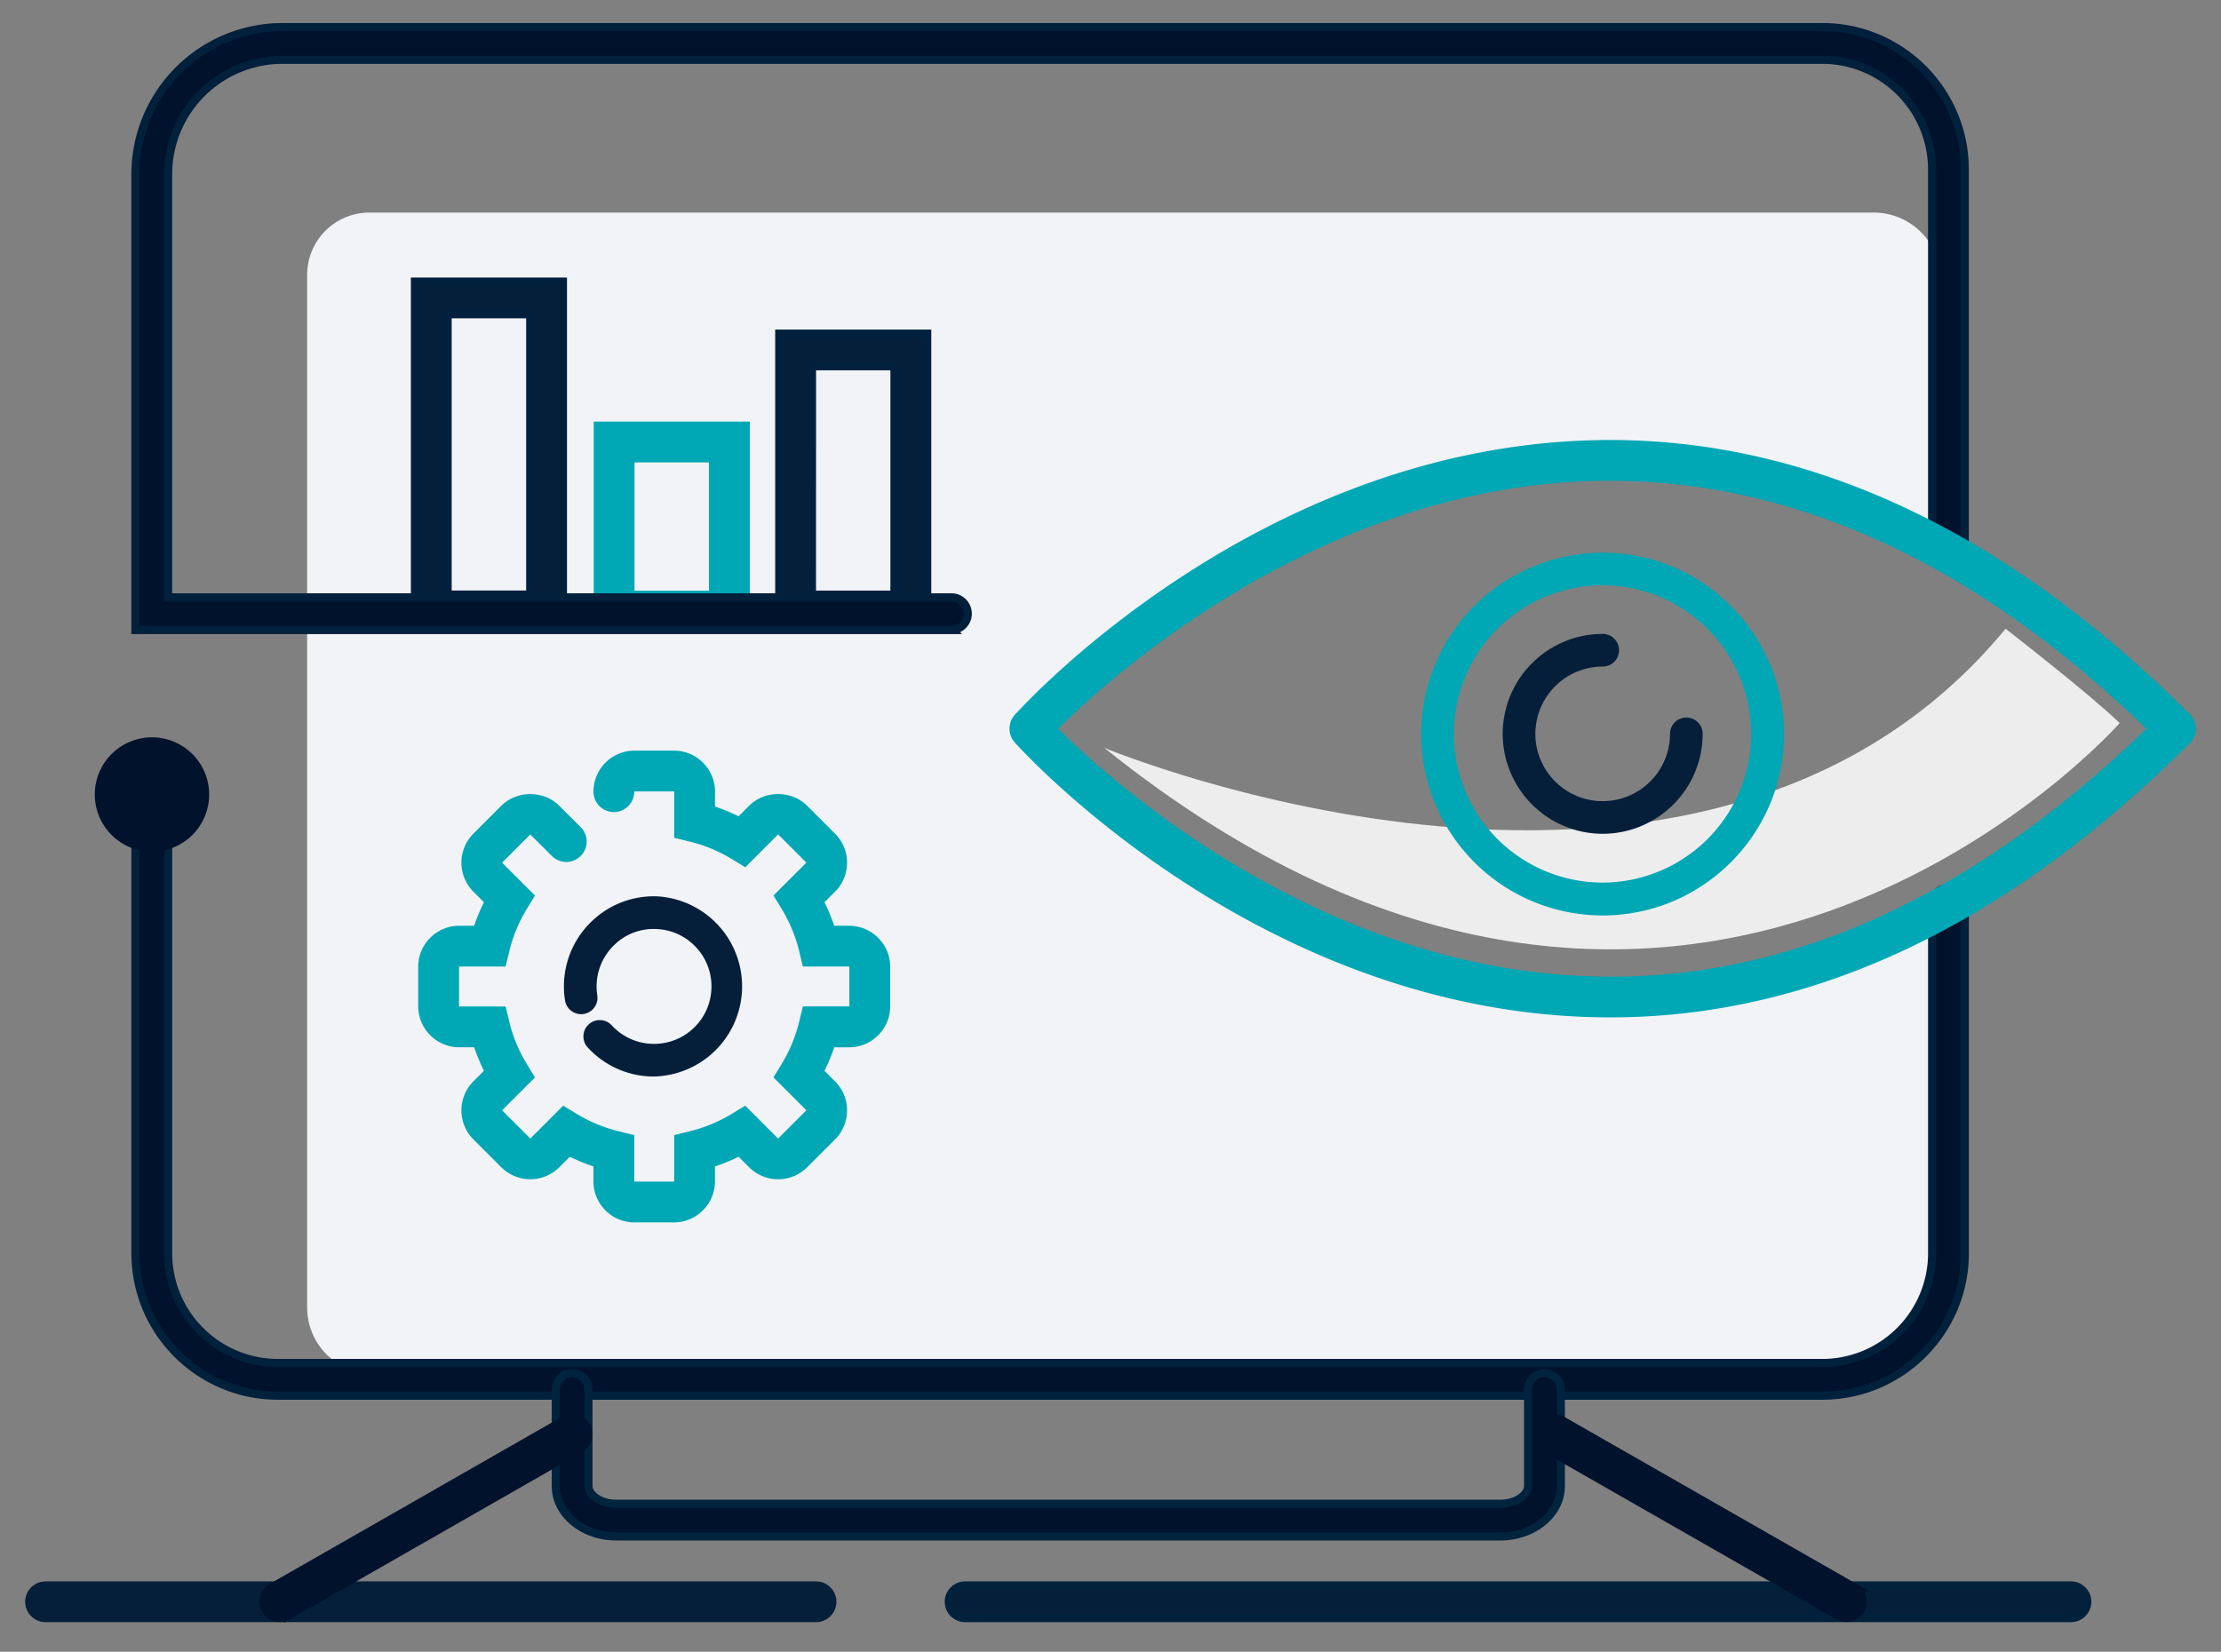
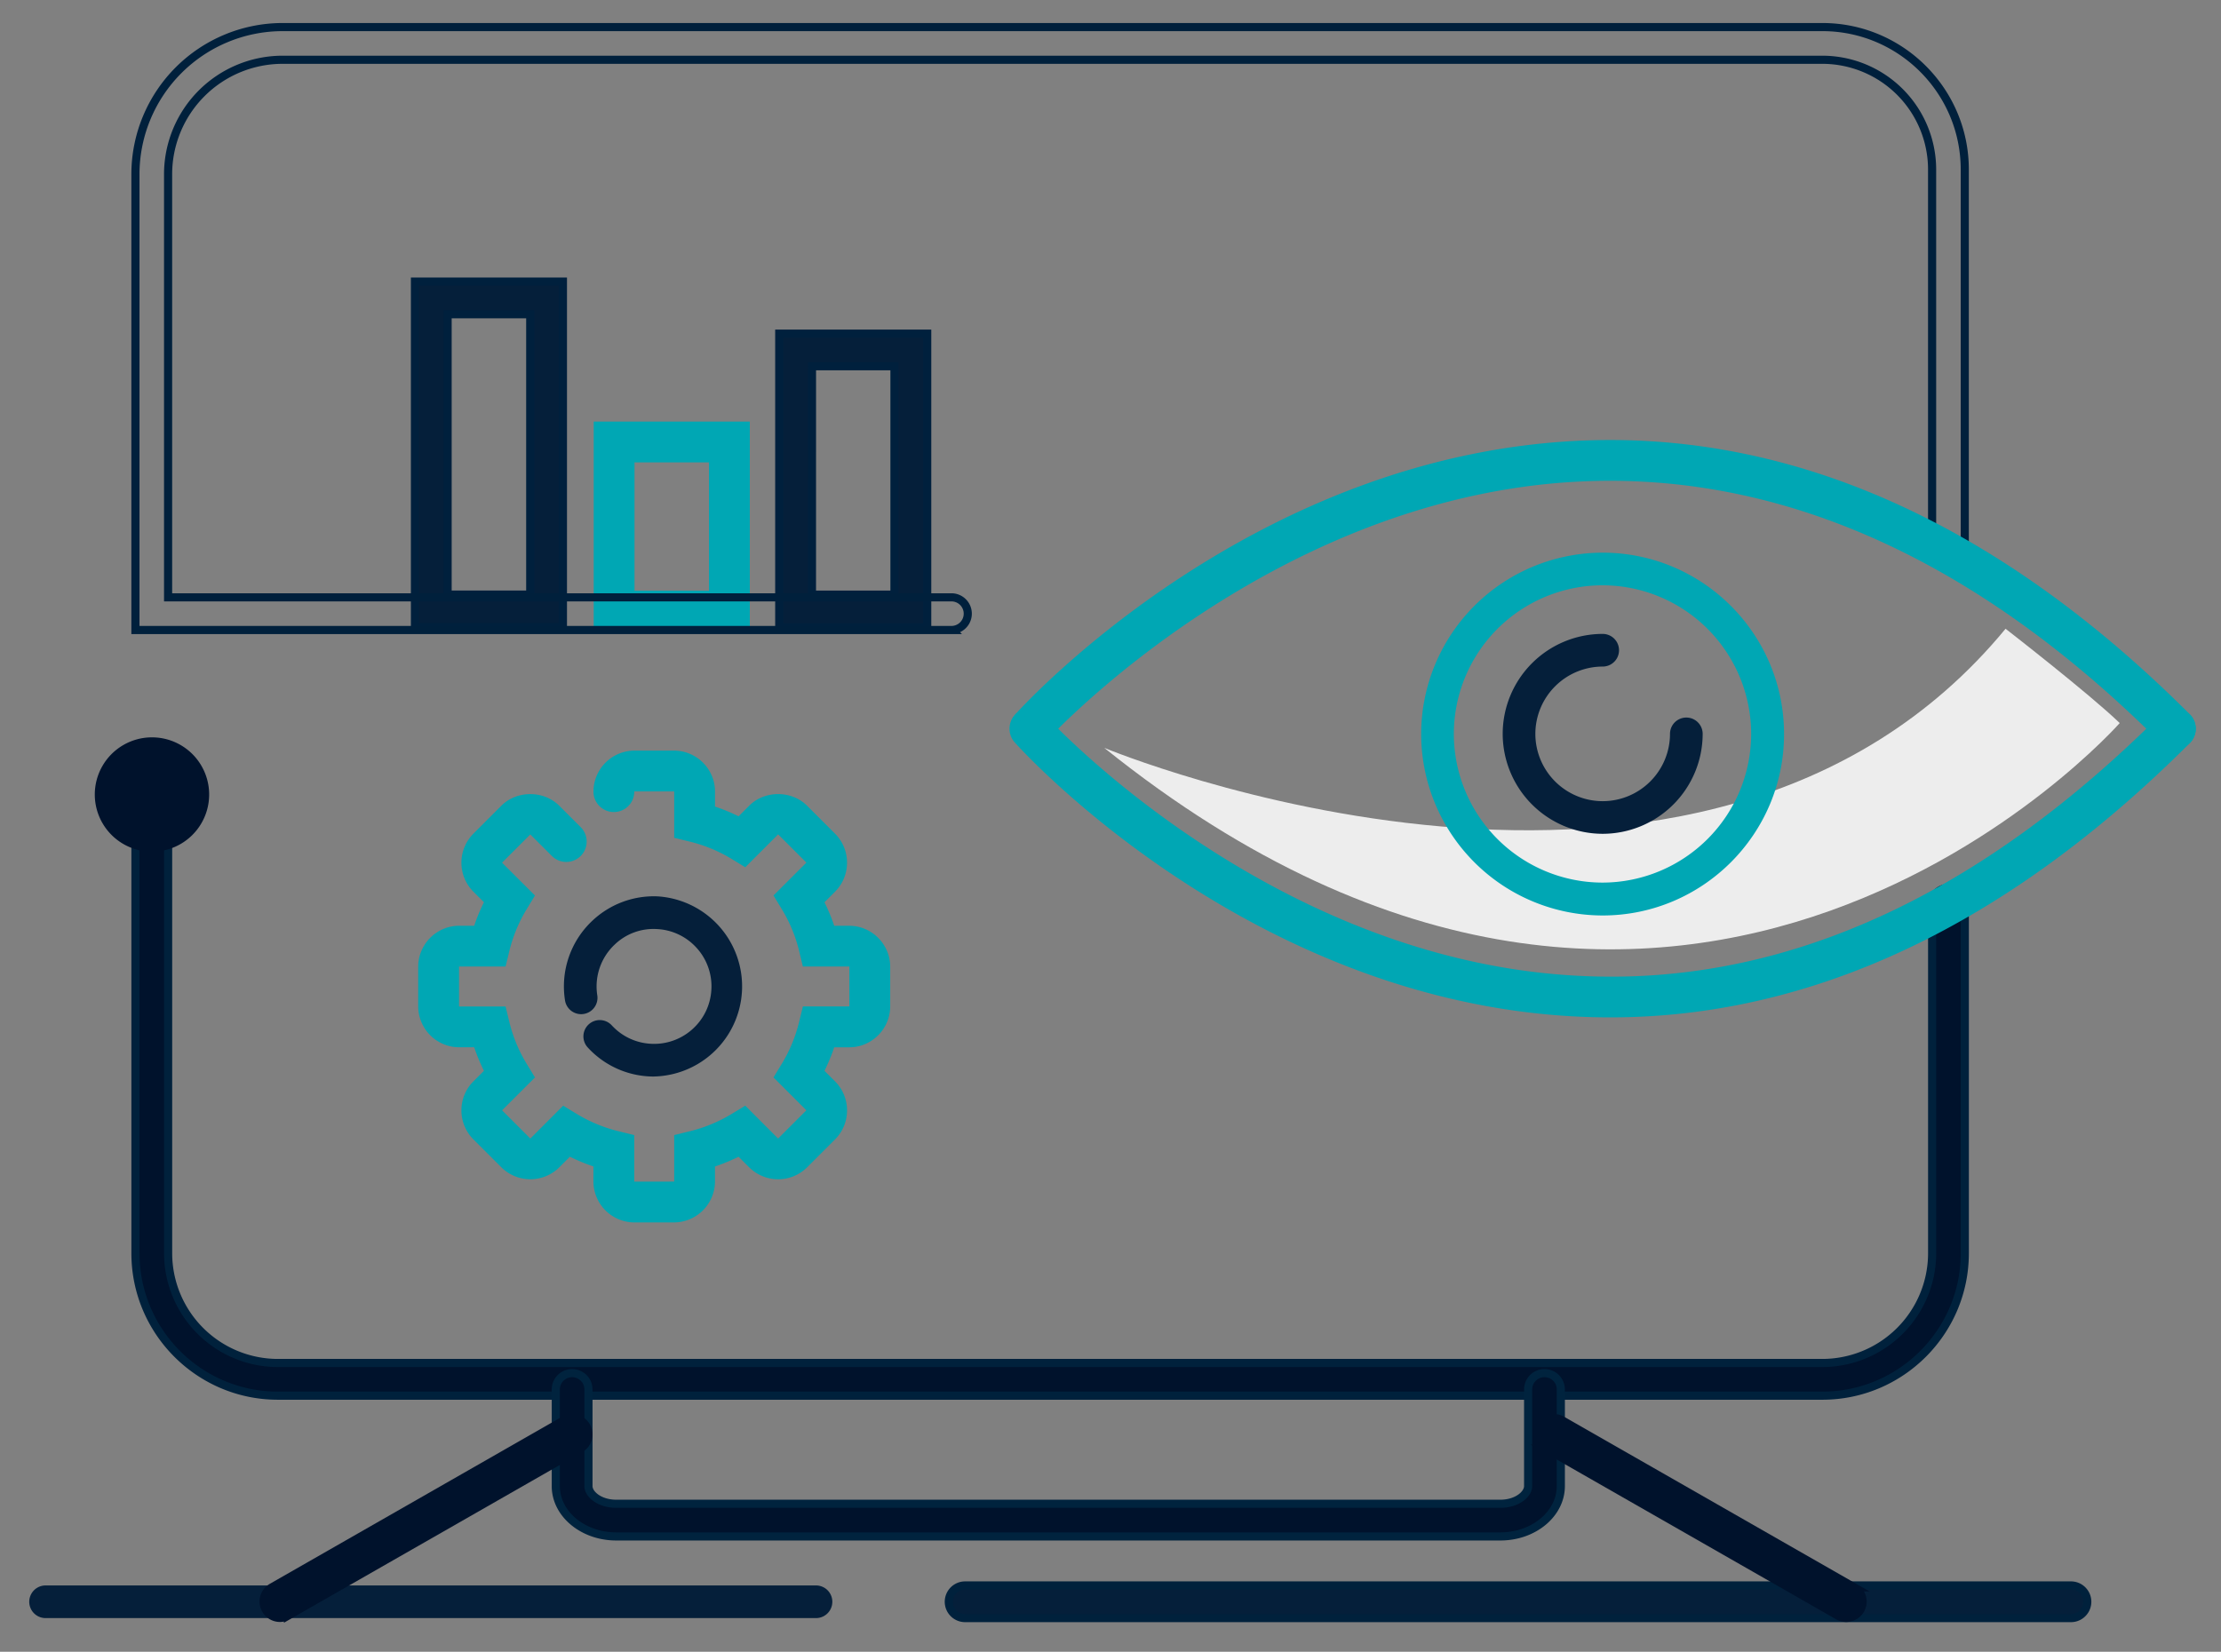
<svg xmlns="http://www.w3.org/2000/svg" width="82" height="61" viewBox="0 0 82 61">
  <rect x="0" y="0" width="82" height="61" fill="#808080" stroke="none" />
  <g>
    <g>
      <g>
-         <path fill="#f1f3f7" d="M37.808 27.08c8.595-9.168 22.63-13.971 33.837-6.67V10.317a2.467 2.467 0 0 0-2.467-2.467H13.639a2.3 2.3 0 0 0-2.299 2.3v38.13a2.467 2.467 0 0 0 2.467 2.467h53.161a4.676 4.676 0 0 0 4.677-4.676V34.43c-11.388 5.266-25.318 1.67-33.837-7.352z" />
-       </g>
+         </g>
      <g>
        <path fill="#00122c" d="M67.28 51.542H10.26c-2.9 0-5.259-2.36-5.259-5.259v-17.78a.603.603 0 0 1 1.206 0v17.78a4.057 4.057 0 0 0 4.053 4.052h57.023a4.057 4.057 0 0 0 4.052-4.053V33.395a.603.603 0 0 1 1.206 0v12.887c0 2.9-2.359 5.26-5.26 5.26z" />
        <path fill="none" stroke="#00213c" stroke-miterlimit="20" stroke-width=".3" d="M67.28 51.542H10.26c-2.9 0-5.259-2.36-5.259-5.259v-17.78a.603.603 0 0 1 1.206 0v17.78a4.057 4.057 0 0 0 4.053 4.052h57.023a4.057 4.057 0 0 0 4.052-4.053V33.395a.603.603 0 0 1 1.206 0v12.887c0 2.9-2.359 5.26-5.26 5.26z" />
      </g>
      <g>
        <g>
          <path fill="#051f3a" d="M24.15 39.756l-.126-.002a3.305 3.305 0 0 1-2.315-1.061.603.603 0 1 1 .884-.82c.385.414.91.655 1.476.675a2.112 2.112 0 0 0 1.522-.565c.415-.385.654-.91.675-1.476a2.11 2.11 0 0 0-.565-1.522 2.105 2.105 0 0 0-1.476-.676 2.064 2.064 0 0 0-1.521.565 2.122 2.122 0 0 0-.652 1.884.602.602 0 1 1-1.192.184 3.324 3.324 0 0 1 1.023-2.952 3.307 3.307 0 0 1 2.386-.888 3.33 3.33 0 0 1-.12 6.653z" />
        </g>
        <g>
          <path fill="#00a7b4" d="M24.881 44.994h-1.456a1.367 1.367 0 0 1-1.366-1.366v-.66a6.944 6.944 0 0 1-1.048-.433l-.466.466a1.368 1.368 0 0 1-1.93 0l-1.031-1.03a1.368 1.368 0 0 1 0-1.931l.466-.466a6.881 6.881 0 0 1-.434-1.048h-.66a1.367 1.367 0 0 1-1.366-1.366v-1.456c0-.753.613-1.366 1.365-1.366h.661c.115-.361.26-.71.434-1.048l-.466-.466a1.368 1.368 0 0 1 0-1.931l1.03-1.03c.515-.516 1.415-.516 1.931.002l.788.787a.602.602 0 1 1-.852.853l-.79-.789c-.077-.077-.147-.077-.224-.001l-1.03 1.03a.155.155 0 0 0-.046.113c0 .03.007.074.046.113l1.125 1.123-.246.405a5.606 5.606 0 0 0-.656 1.585l-.112.46h-1.59a.16.16 0 0 0-.16.158v1.457c0 .088.072.16.16.16h1.59l.112.459c.136.56.357 1.094.656 1.584l.246.405-1.125 1.124a.155.155 0 0 0-.046.112c0 .03.007.074.046.113l1.03 1.03a.158.158 0 0 0 .226 0l1.123-1.124.405.246a5.623 5.623 0 0 0 1.586.655l.46.113v1.59c0 .088.072.16.159.16h1.456a.16.16 0 0 0 .16-.16v-1.59l.459-.113a5.66 5.66 0 0 0 1.586-.655l.406-.246 1.123 1.124a.158.158 0 0 0 .225 0l1.03-1.03a.16.16 0 0 0 0-.226l-1.124-1.124.246-.405c.299-.49.518-1.024.656-1.584l.112-.46h1.59a.16.16 0 0 0 .158-.159v-1.457a.16.16 0 0 0-.159-.159h-1.59l-.111-.46a5.576 5.576 0 0 0-.656-1.584l-.246-.405 1.125-1.124a.16.16 0 0 0-.001-.226l-1.03-1.029c-.077-.078-.147-.078-.224-.001l-1.124 1.125-.405-.247a5.619 5.619 0 0 0-1.586-.656l-.46-.113v-1.587a.16.16 0 0 0-.159-.159h-1.456a.16.16 0 0 0-.16.16.603.603 0 0 1-1.206 0c0-.753.613-1.366 1.366-1.366h1.456c.753 0 1.366.613 1.366 1.365v.66c.362.116.713.26 1.049.434l.466-.466c.515-.517 1.414-.517 1.93 0l1.03 1.03c.532.532.532 1.399.001 1.93l-.467.468c.173.337.318.687.434 1.048h.66c.752 0 1.365.613 1.365 1.366v1.456c0 .753-.613 1.366-1.366 1.366h-.66a6.88 6.88 0 0 1-.433 1.048l.466.466c.532.532.532 1.399.001 1.93l-1.03 1.03a1.368 1.368 0 0 1-1.931 0l-.466-.465a6.912 6.912 0 0 1-1.05.433v.66a1.371 1.371 0 0 1-1.367 1.365z" />
          <path fill="none" stroke="#00a7b4" stroke-miterlimit="20" stroke-width=".3" d="M24.881 44.994h-1.456a1.367 1.367 0 0 1-1.366-1.366v-.66a6.944 6.944 0 0 1-1.048-.433l-.466.466a1.368 1.368 0 0 1-1.93 0l-1.031-1.03a1.368 1.368 0 0 1 0-1.931l.466-.466a6.881 6.881 0 0 1-.434-1.048h-.66a1.367 1.367 0 0 1-1.366-1.366v-1.456c0-.753.613-1.366 1.365-1.366h.661c.115-.361.26-.71.434-1.048l-.466-.466a1.368 1.368 0 0 1 0-1.931l1.03-1.03c.515-.516 1.415-.516 1.931.002l.788.787a.602.602 0 1 1-.852.853l-.79-.789c-.077-.077-.147-.077-.224-.001l-1.03 1.03a.155.155 0 0 0-.046.113c0 .03.007.074.046.113l1.125 1.123v0l-.246.405a5.606 5.606 0 0 0-.656 1.585l-.112.46v0h-1.59a.16.16 0 0 0-.16.158v1.457c0 .088.072.16.16.16h1.59v0l.112.459c.136.56.357 1.094.656 1.584l.246.405v0l-1.125 1.124a.155.155 0 0 0-.046.112c0 .03.007.074.046.113l1.03 1.03a.158.158 0 0 0 .226 0l1.123-1.124v0l.405.246a5.623 5.623 0 0 0 1.586.655l.46.113v1.59c0 .088.072.16.159.16h1.456a.16.16 0 0 0 .16-.16v-1.59 0l.459-.113a5.66 5.66 0 0 0 1.586-.655l.406-.246v0l1.123 1.124a.158.158 0 0 0 .225 0l1.03-1.03a.16.16 0 0 0 0-.226l-1.124-1.124v0l.246-.405c.299-.49.518-1.024.656-1.584l.112-.46v0h1.59a.16.16 0 0 0 .158-.159v-1.457a.16.16 0 0 0-.159-.159h-1.59v0l-.111-.46a5.576 5.576 0 0 0-.656-1.584l-.246-.405v0l1.125-1.124a.16.16 0 0 0-.001-.226l-1.03-1.029c-.077-.078-.147-.078-.224-.001l-1.124 1.125v0l-.405-.247a5.619 5.619 0 0 0-1.586-.656l-.46-.113v0-1.587a.16.16 0 0 0-.159-.159h-1.456a.16.16 0 0 0-.16.16.603.603 0 0 1-1.206 0c0-.753.613-1.366 1.366-1.366h1.456c.753 0 1.366.613 1.366 1.365v.66c.362.116.713.26 1.049.434l.466-.466c.515-.517 1.414-.517 1.93 0l1.03 1.03c.532.532.532 1.399.001 1.93l-.467.468c.173.337.318.687.434 1.048h.66c.752 0 1.365.613 1.365 1.366v1.456c0 .753-.613 1.366-1.366 1.366h-.66a6.88 6.88 0 0 1-.433 1.048l.466.466c.532.532.532 1.399.001 1.93l-1.03 1.03a1.368 1.368 0 0 1-1.931 0l-.466-.465a6.912 6.912 0 0 1-1.05.433v.66a1.371 1.371 0 0 1-1.367 1.365z" />
        </g>
      </g>
      <g>
        <path fill="#00122c" d="M55.395 56.74H22.75c-1.229 0-2.23-.834-2.23-1.86v-3.567a.603.603 0 0 1 1.206 0v3.567c0 .31.421.654 1.024.654h32.645c.604 0 1.024-.345 1.024-.654v-3.567a.603.603 0 0 1 1.207 0v3.567c0 1.026-1.001 1.86-2.23 1.86z" />
        <path fill="none" stroke="#00233e" stroke-miterlimit="20" stroke-width=".3" d="M55.395 56.74H22.75c-1.229 0-2.23-.834-2.23-1.86v-3.567a.603.603 0 0 1 1.206 0v3.567c0 .31.421.654 1.024.654h32.645c.604 0 1.024-.345 1.024-.654v-3.567a.603.603 0 0 1 1.207 0v3.567c0 1.026-1.001 1.86-2.23 1.86z" />
      </g>
      <g>
        <g>
          <path fill="#051f3a" d="M76.46 59.756H35.633a.603.603 0 0 1 0-1.206H76.46a.603.603 0 0 1 0 1.206z" />
          <path fill="none" stroke="#00213c" stroke-miterlimit="20" stroke-width=".3" d="M76.46 59.756H35.633a.603.603 0 0 1 0-1.206H76.46a.603.603 0 0 1 0 1.206z" />
        </g>
        <g>
          <path fill="#051f3a" d="M30.127 59.756H1.683a.603.603 0 0 1 0-1.206h28.444a.603.603 0 0 1 0 1.206z" />
-           <path fill="none" stroke="#051f3a" stroke-miterlimit="20" stroke-width=".3" d="M30.127 59.756H1.683a.603.603 0 0 1 0-1.206h28.444a.603.603 0 0 1 0 1.206z" />
        </g>
      </g>
      <g>
        <path fill="#00122c" d="M5.611 31.452a2.111 2.111 0 1 0 0-4.222 2.111 2.111 0 0 0 0 4.222z" />
      </g>
      <g>
        <path fill="#00122c" d="M10.334 59.749a.604.604 0 0 1-.3-1.127l10.79-6.172a.602.602 0 1 1 .598 1.047l-10.79 6.172a.596.596 0 0 1-.298.08z" />
        <path fill="none" stroke="#00122c" stroke-miterlimit="20" stroke-width=".3" d="M10.334 59.749a.604.604 0 0 1-.3-1.127l10.79-6.172a.602.602 0 1 1 .598 1.047l-10.79 6.172a.596.596 0 0 1-.298.08z" />
      </g>
      <g>
        <path fill="#00122c" d="M68.162 59.749a.594.594 0 0 1-.299-.08l-10.79-6.171a.603.603 0 0 1 .6-1.048l10.79 6.172a.603.603 0 0 1-.301 1.127z" />
        <path fill="none" stroke="#00122c" stroke-miterlimit="20" stroke-width=".3" d="M68.162 59.749a.594.594 0 0 1-.299-.08l-10.79-6.171a.603.603 0 0 1 .6-1.048l10.79 6.172a.603.603 0 0 1-.301 1.127z" />
      </g>
      <g>
        <path fill="#00a7b4" d="M59.448 37.422c-.221 0-.442-.003-.663-.009-12.308-.332-20.852-9.698-21.21-10.097a.602.602 0 1 1 .897-.805c.084.093 8.572 9.385 20.356 9.697 7.329.214 14.415-3.075 21.06-9.721a.602.602 0 1 1 .852.852c-6.692 6.692-13.852 10.083-21.292 10.083z" />
        <path fill="none" stroke="#00a7b4" stroke-miterlimit="20" stroke-width=".3" d="M59.448 37.422c-.221 0-.442-.003-.663-.009-12.308-.332-20.852-9.698-21.21-10.097a.602.602 0 1 1 .897-.805c.084.093 8.572 9.385 20.356 9.697 7.329.214 14.415-3.075 21.06-9.721a.602.602 0 1 1 .852.852c-6.692 6.692-13.852 10.083-21.292 10.083z" />
      </g>
      <g>
        <path fill="#051f3a" d="M16.526 11.606h3.05v10.351h-3.05zm4.257-1.206H15.32v12.764h5.463z" />
        <path fill="none" stroke="#00203d" stroke-miterlimit="20" stroke-width=".3" d="M16.526 11.606h3.05v10.351h-3.05zm4.257-1.206H15.32v12.764h5.463z" />
      </g>
      <g>
        <path fill="#051f3a" d="M29.979 13.526h3.045v8.434h-3.046zm4.254-1.206H28.77v10.846h5.463z" />
        <path fill="none" stroke="#00203d" stroke-miterlimit="20" stroke-width=".3" d="M29.979 13.526h3.045v8.434h-3.046zm4.254-1.206H28.77v10.846h5.463z" />
      </g>
      <g>
        <path fill="#00a7b4" d="M23.276 16.926h3.05v5.039h-3.05zm4.257-1.206H22.07v7.451h5.463z" />
        <path fill="none" stroke="#00a7b4" stroke-miterlimit="20" stroke-width=".3" d="M23.276 16.926h3.05v5.039h-3.05zm4.257-1.206H22.07v7.451h5.463z" />
      </g>
      <g>
-         <path fill="#00122c" d="M35.153 23.266H5V6.432A5.439 5.439 0 0 1 10.432 1h56.85c2.9 0 5.258 2.36 5.258 5.259v13.885a.603.603 0 0 1-1.206 0V6.26a4.057 4.057 0 0 0-4.052-4.053h-56.85a4.23 4.23 0 0 0-4.226 4.227V22.06h28.946a.603.603 0 0 1 0 1.205z" />
        <path fill="none" stroke="#00203c" stroke-miterlimit="20" stroke-width=".3" d="M35.153 23.266H5v0V6.432A5.439 5.439 0 0 1 10.432 1h56.85c2.9 0 5.258 2.36 5.258 5.259v13.885a.603.603 0 0 1-1.206 0V6.26a4.057 4.057 0 0 0-4.052-4.053h-56.85a4.23 4.23 0 0 0-4.226 4.227V22.06h28.946a.603.603 0 0 1 0 1.205z" />
      </g>
      <g>
        <path fill="#ededed" d="M40.77 27.618s22.062 9.206 33.276-4.398c0 0 3.072 2.382 4.215 3.482 0 0-16.007 18.178-37.491.916z" />
      </g>
      <g>
        <path fill="#051f3a" d="M59.172 30.792a3.696 3.696 0 0 1-3.692-3.69 3.695 3.695 0 0 1 3.692-3.692.603.603 0 0 1 0 1.206 2.489 2.489 0 0 0-2.486 2.486 2.488 2.488 0 0 0 2.486 2.485 2.488 2.488 0 0 0 2.485-2.485.603.603 0 0 1 1.206 0 3.695 3.695 0 0 1-3.69 3.69z" />
      </g>
      <g>
        <path fill="#00a7b4" d="M64.653 27.104a5.495 5.495 0 0 1-5.489 5.49 5.496 5.496 0 0 1-5.488-5.49 5.495 5.495 0 0 1 5.488-5.489 5.494 5.494 0 0 1 5.489 5.49zm1.215.005c0-3.694-3.005-6.699-6.699-6.699a6.707 6.707 0 0 0-6.699 6.7 6.707 6.707 0 0 0 6.7 6.698c3.694 0 6.699-3.005 6.698-6.699z" />
      </g>
      <g>
        <path fill="#00a7b4" d="M80.313 27.513a.598.598 0 0 1-.426-.177c-6.645-6.645-13.739-9.916-21.06-9.722-11.784.313-20.272 9.605-20.355 9.698a.604.604 0 0 1-.898-.805c.357-.4 8.902-9.766 21.21-10.098 7.647-.21 15.066 3.182 21.957 10.074a.602.602 0 0 1-.428 1.03z" />
        <path fill="none" stroke="#00a7b4" stroke-miterlimit="20" stroke-width=".3" d="M80.313 27.513a.598.598 0 0 1-.426-.177c-6.645-6.645-13.739-9.916-21.06-9.722-11.784.313-20.272 9.605-20.355 9.698a.604.604 0 0 1-.898-.805c.357-.4 8.902-9.766 21.21-10.098 7.647-.21 15.066 3.182 21.957 10.074a.602.602 0 0 1-.428 1.03z" />
      </g>
    </g>
  </g>
</svg>